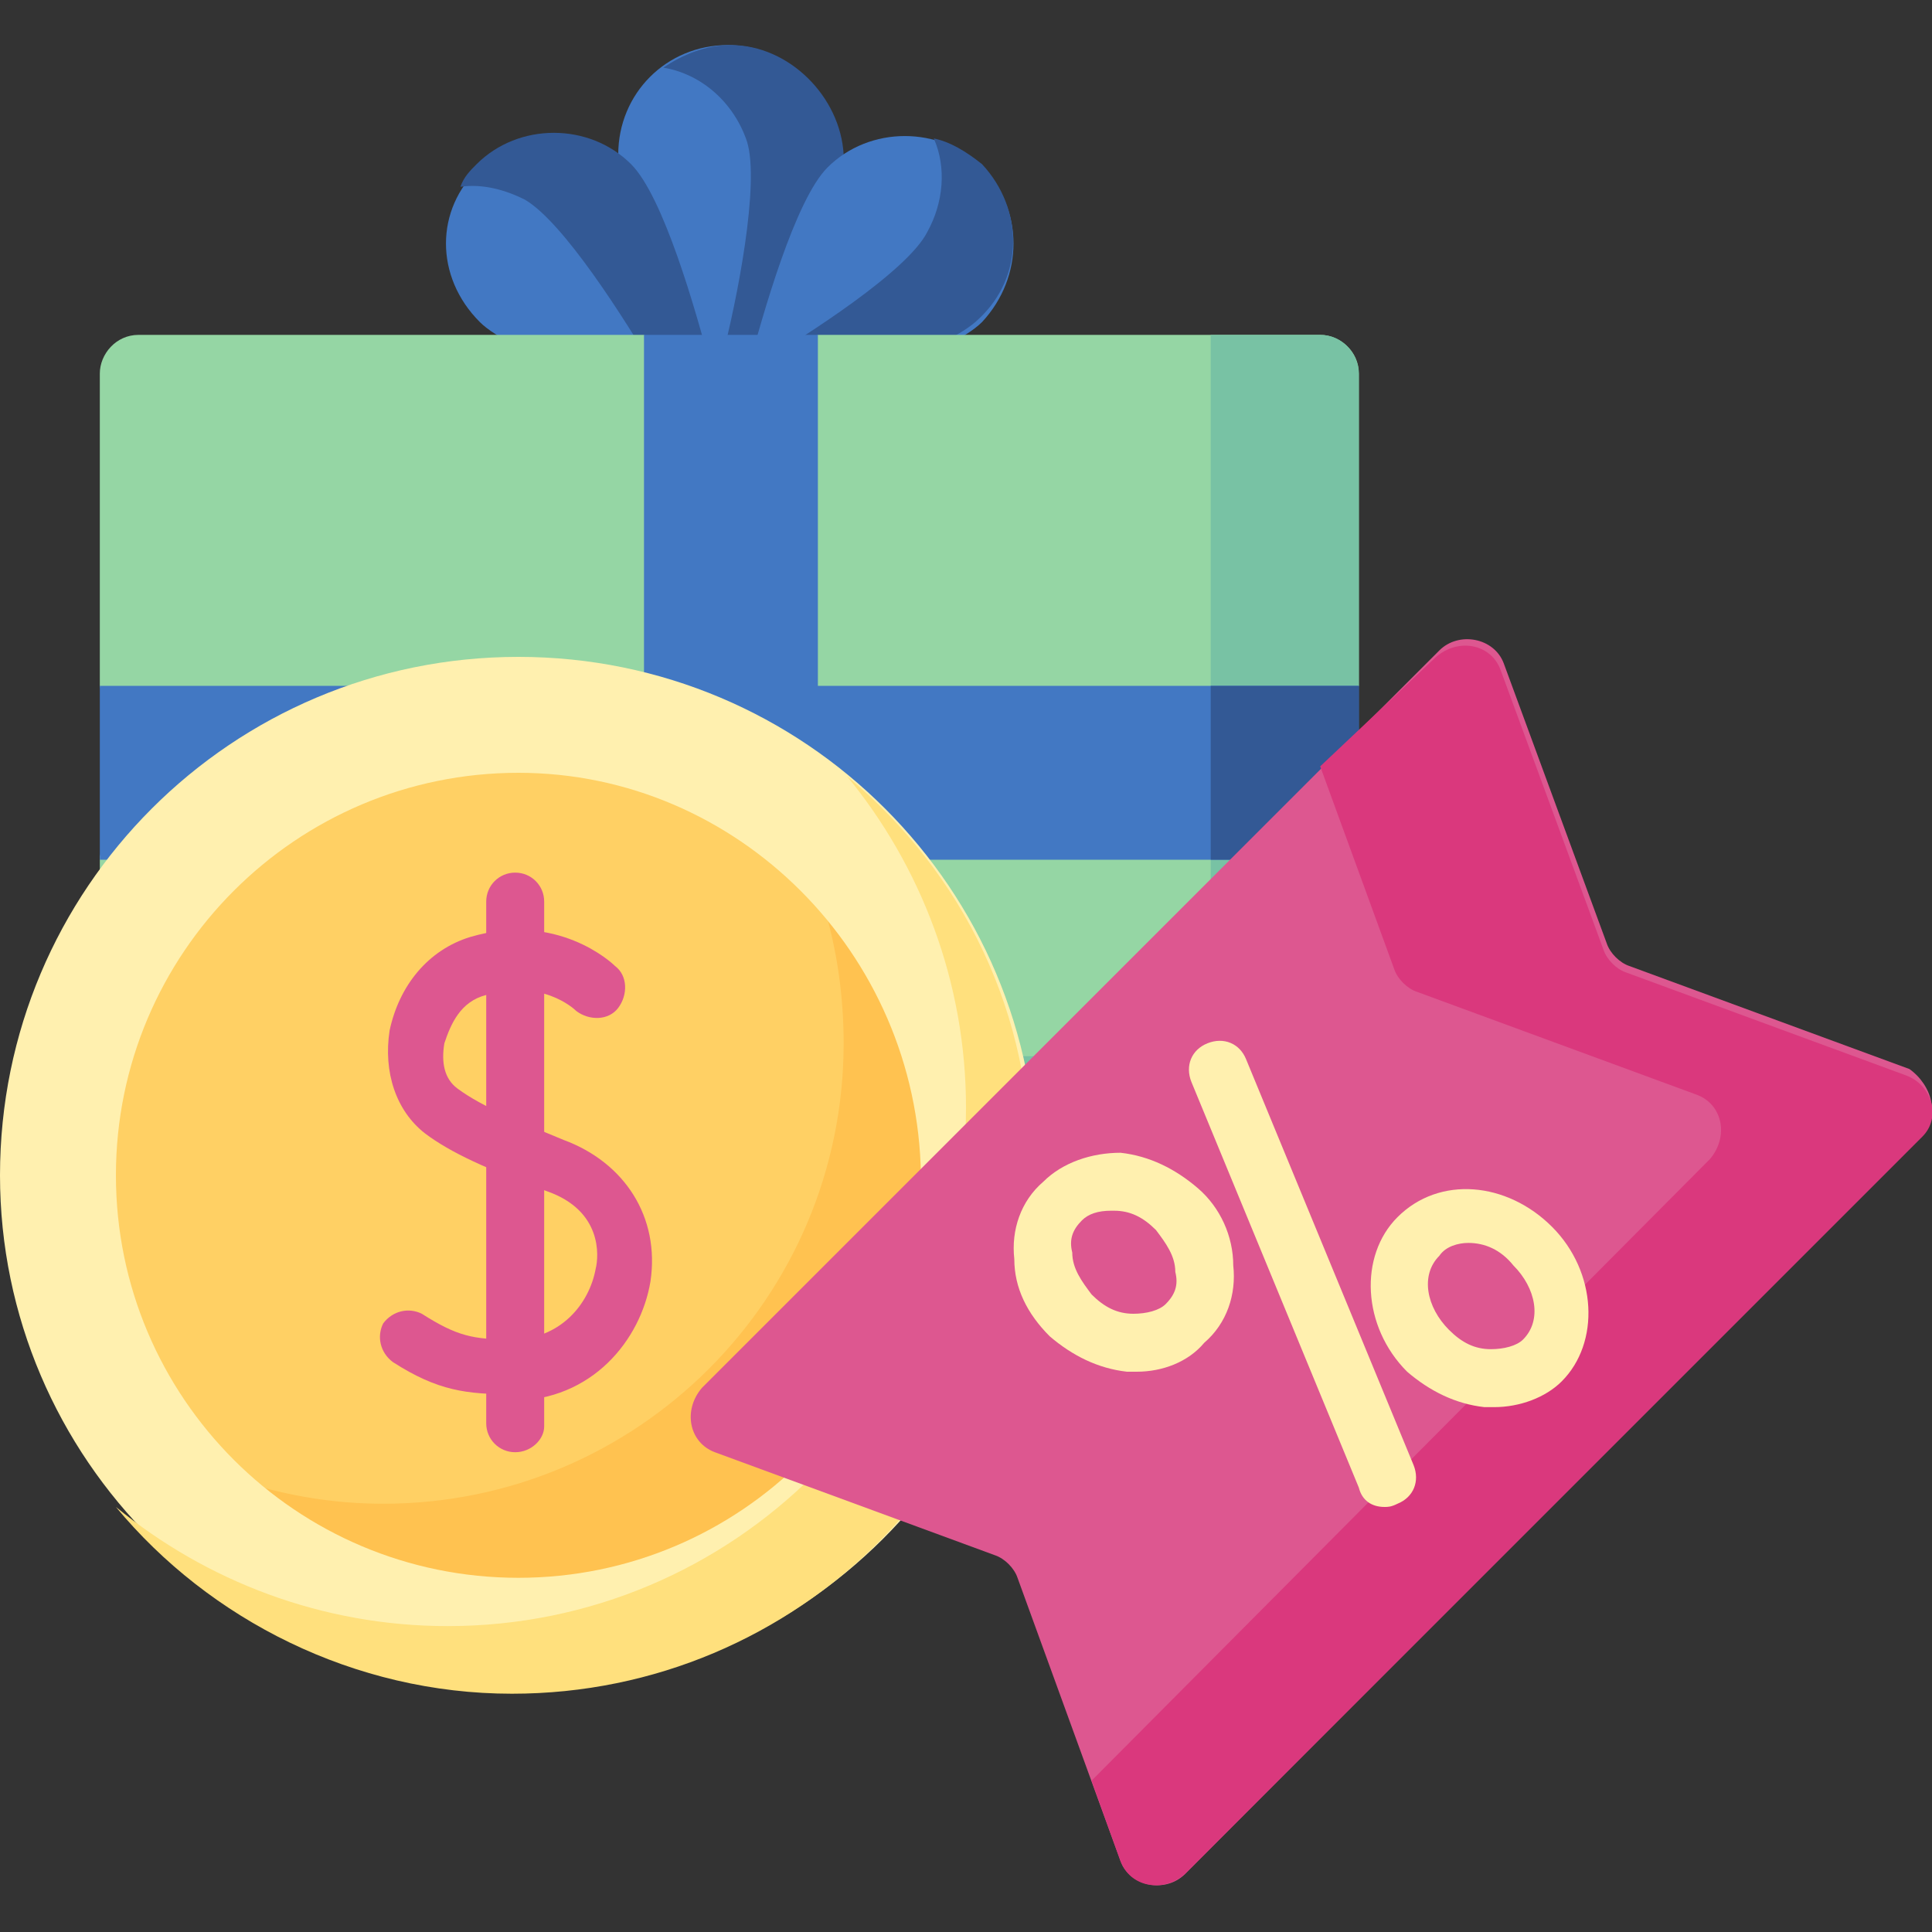
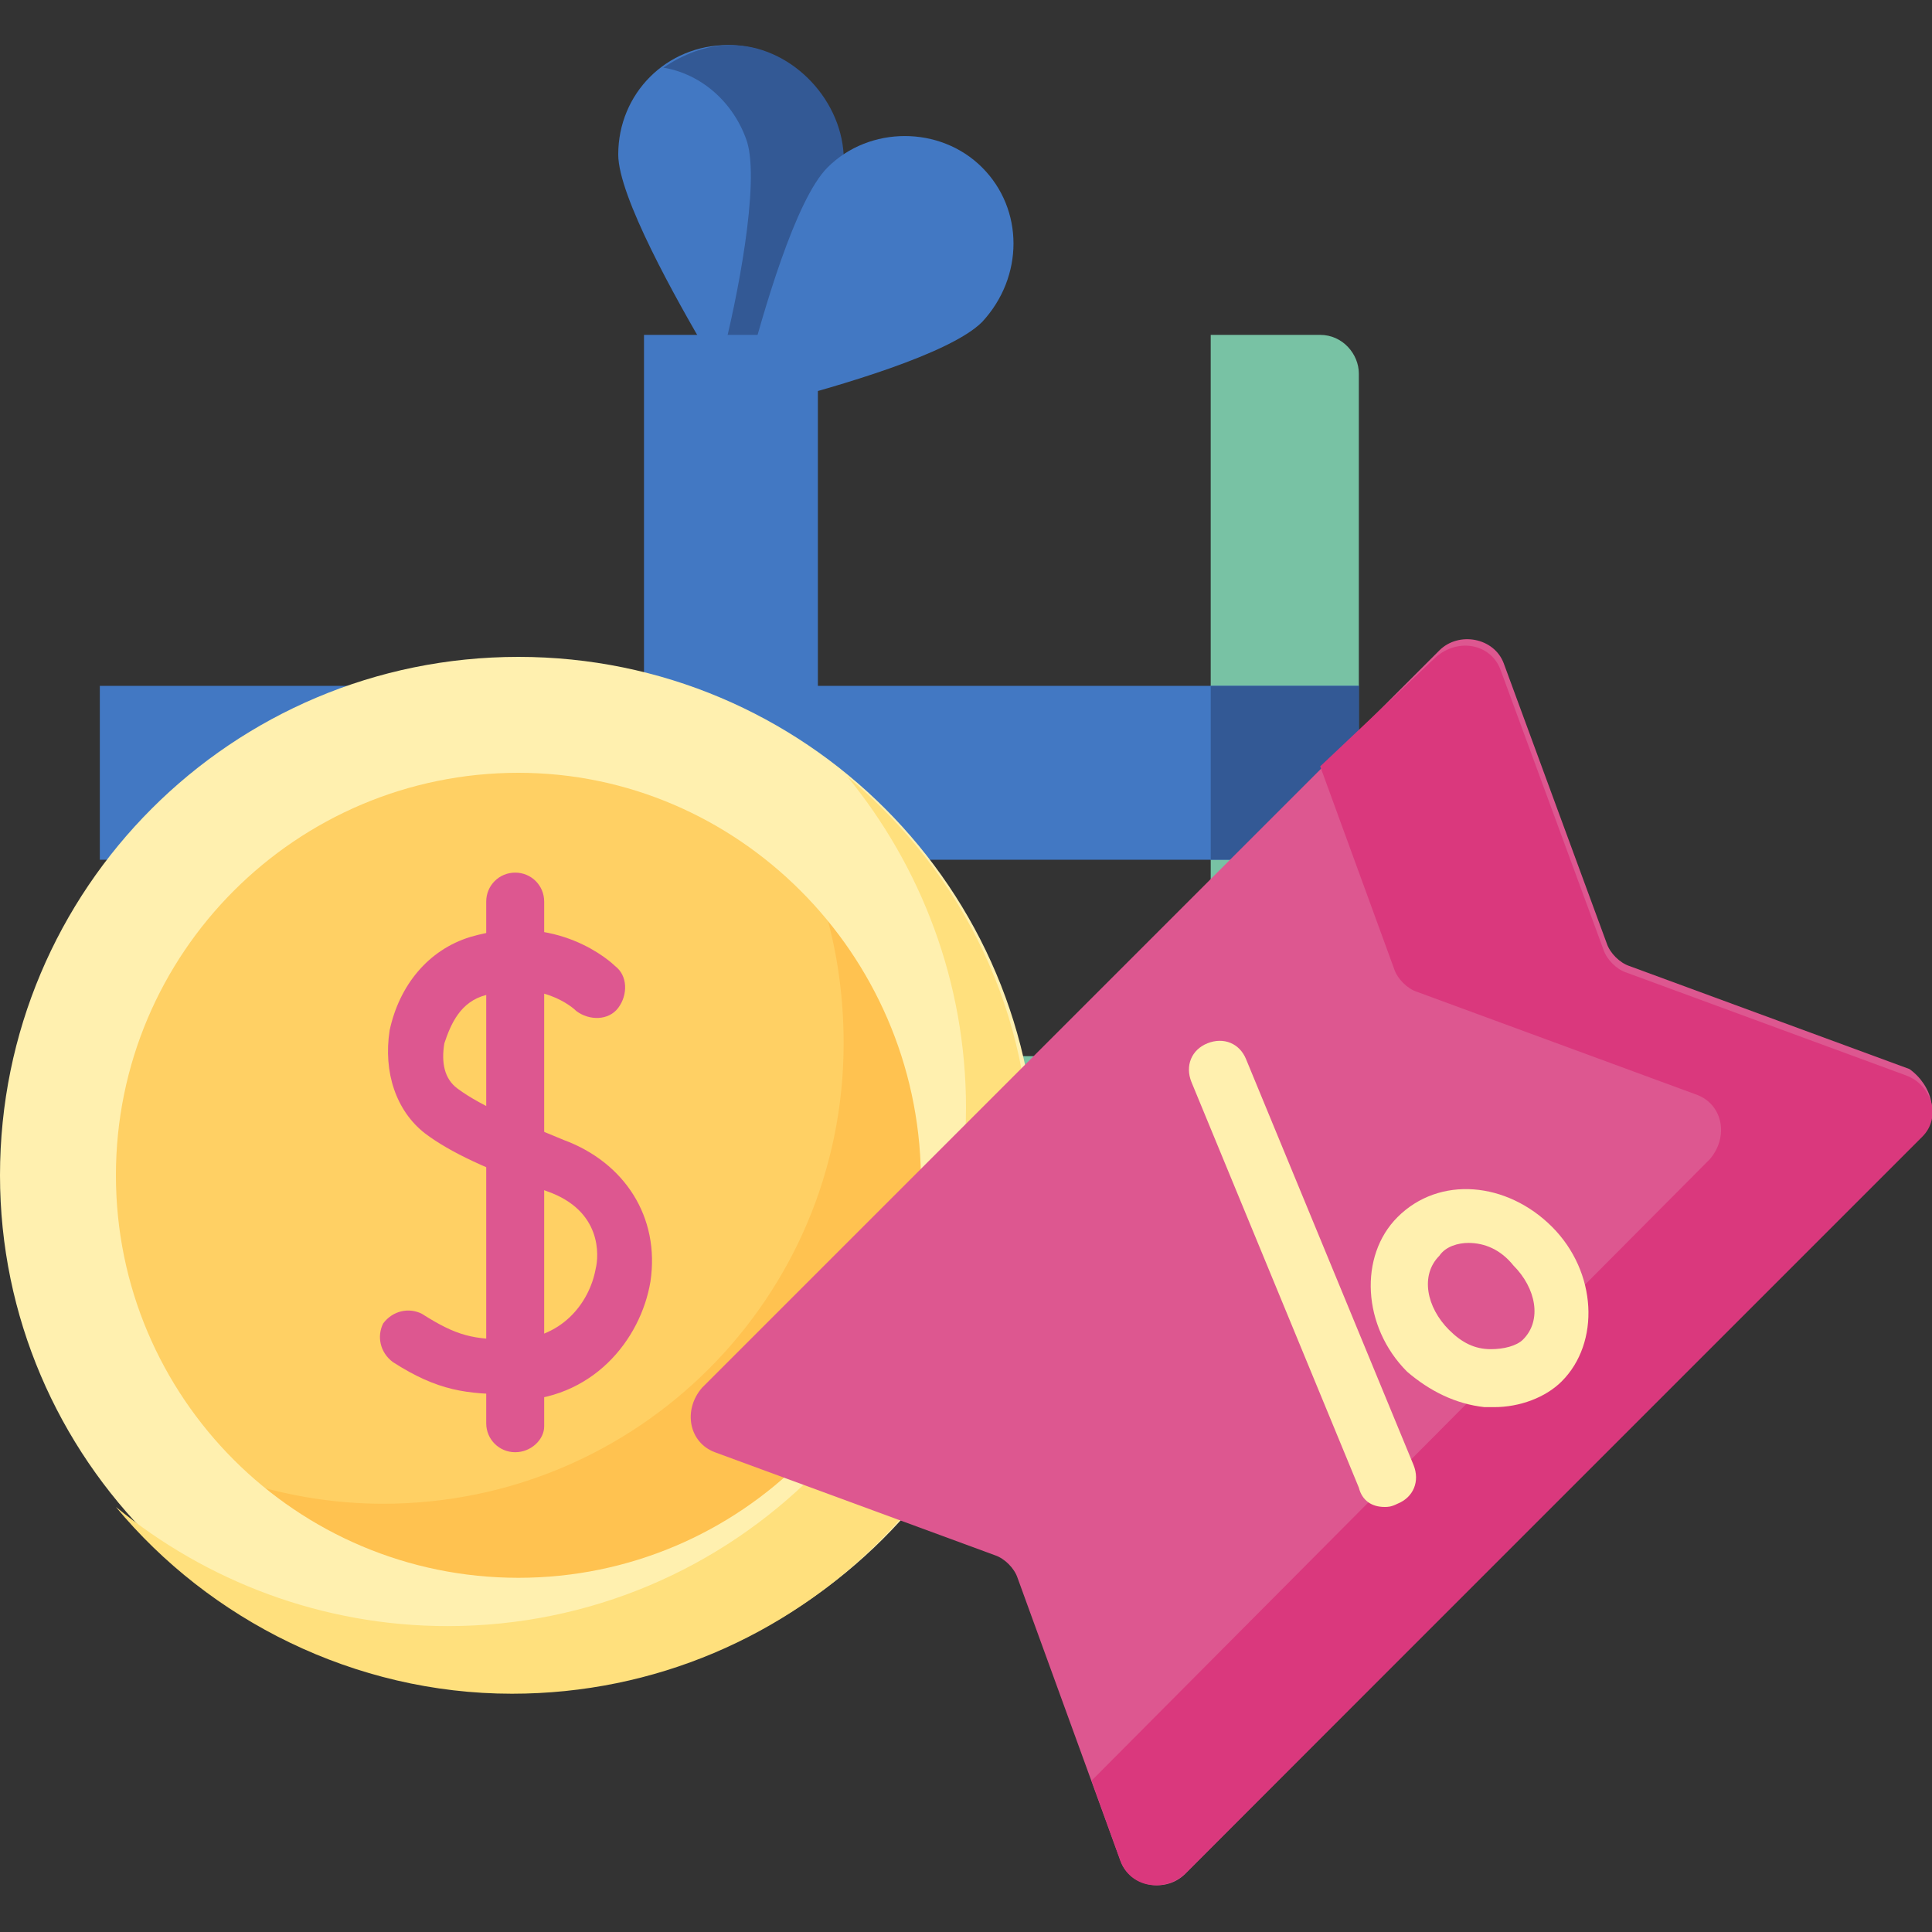
<svg xmlns="http://www.w3.org/2000/svg" xmlns:xlink="http://www.w3.org/1999/xlink" version="1.1" id="Layer_1" x="0px" y="0px" viewBox="0 0 60 60" style="enable-background:new 0 0 60 60;" xml:space="preserve">
  <rect x="0" y="0" width="60" height="60" fill="#333333" stroke="none" />
  <style type="text/css">
	.st0{clip-path:url(#SVGID_2_);}
	.st1{fill:#4278C3;}
	.st2{fill:#335995;}
	.st3{fill:#95D6A4;}
	.st4{fill:#78C2A4;}
	.st5{fill:#FFD064;}
	.st6{fill:#FFC250;}
	.st7{fill:#FFF0AF;}
	.st8{fill:#FFE07D;}
	.st9{fill:#DD5790;}
	.st10{fill:#DA387D;}
</style>
  <g>
    <defs>
      <rect id="SVGID_1_" width="60" height="60" />
    </defs>
    <clipPath id="SVGID_2_">
      <use xlink:href="#SVGID_1_" style="overflow:visible;" />
    </clipPath>
    <g class="st0">
      <path class="st1" d="M26.1,4.8c0,1.4-1.8,4.5-2.8,6.2c-0.3,0.5-1,0.5-1.3,0c-1-1.7-2.8-4.9-2.8-6.2c0-1.9,1.5-3.4,3.4-3.4    C24.5,1.4,26.1,3,26.1,4.8z" />
      <path class="st2" d="M22.7,1.4c-0.8,0-1.5,0.3-2.1,0.7c1.2,0.2,2.2,1.1,2.6,2.3c0.4,1.3-0.3,4.9-0.8,6.8c0,0,0,0.1,0,0.1    c0.3,0.2,0.8,0.1,1-0.3c1-1.7,2.8-4.9,2.8-6.2C26.1,3,24.5,1.4,22.7,1.4L22.7,1.4z" />
      <path class="st1" d="M30.5,10c-1,1-4.5,2-6.4,2.5c-0.6,0.1-1.1-0.4-0.9-0.9c0.5-1.9,1.5-5.4,2.5-6.4c1.3-1.3,3.5-1.3,4.8,0    C31.8,6.5,31.8,8.6,30.5,10z" />
-       <path class="st1" d="M14.9,10c1,1,4.5,2,6.4,2.5c0.6,0.1,1.1-0.4,0.9-0.9c-0.5-1.9-1.5-5.4-2.5-6.4c-1.3-1.3-3.5-1.3-4.8,0    C13.5,6.5,13.5,8.6,14.9,10L14.9,10z" />
-       <path class="st2" d="M30.5,5.1C30,4.7,29.5,4.4,29,4.3c0.4,0.9,0.3,2-0.2,2.9c-0.6,1.2-3.7,3.2-5.4,4.2c-0.1,0.1-0.2,0.1-0.3,0.1    c0,0,0,0,0,0c-0.1,0.6,0.4,1.1,0.9,0.9c1.9-0.5,5.4-1.5,6.4-2.5C31.8,8.6,31.8,6.5,30.5,5.1L30.5,5.1z" />
-       <path class="st2" d="M22.1,11.5c-0.5-1.9-1.5-5.4-2.5-6.4c-1.3-1.3-3.5-1.3-4.8,0c-0.2,0.2-0.4,0.4-0.5,0.7c0.7-0.1,1.4,0.1,2,0.4    c1.2,0.7,3.1,3.7,4.1,5.4c0.1,0.2,0.1,0.4,0.1,0.6c0.2,0.1,0.5,0.1,0.7,0.2C21.8,12.6,22.3,12.1,22.1,11.5L22.1,11.5z" />
-       <path class="st3" d="M41,37.4H4.3c-0.6,0-1.2-0.5-1.2-1.2v-9.6L3.8,24l-0.7-2.7v-9.7c0-0.6,0.5-1.2,1.2-1.2H20l2.7,1.8l2.7-1.8H41    c0.6,0,1.2,0.5,1.2,1.2v9.7l-0.7,1.4l0.7,1.3v12.3C42.2,36.9,41.7,37.4,41,37.4L41,37.4z" />
      <path class="st4" d="M41,10.4h-3.4v21.2c0,0.7-0.5,1.2-1.2,1.2H3.1v3.4c0,0.6,0.5,1.2,1.2,1.2H41c0.6,0,1.2-0.5,1.2-1.2V24    l-0.7-1.3l0.7-1.4v-9.7C42.2,11,41.7,10.4,41,10.4z" />
      <path class="st1" d="M42.2,21.3v5.4H3.1v-5.4H42.2z" />
      <path class="st1" d="M25.4,37.4H20v-27h5.4V37.4z" />
      <path class="st5" d="M16.1,50.7c7.9,0,14.3-6.4,14.3-14.3c0-7.9-6.4-14.3-14.3-14.3c-7.9,0-14.3,6.4-14.3,14.3    C1.8,44.4,8.2,50.7,16.1,50.7z" />
      <path class="st6" d="M23.9,24.6c1.5,2.2,2.3,4.9,2.3,7.8c0,7.9-6.4,14.3-14.3,14.3c-2.9,0-5.6-0.9-7.8-2.3    c2.6,3.9,6.9,6.4,11.9,6.4c7.9,0,14.3-6.4,14.3-14.3C30.3,31.5,27.8,27.1,23.9,24.6L23.9,24.6z" />
      <path class="st7" d="M16.1,52.5C7.2,52.5,0,45.3,0,36.5c0-8.9,7.2-16.1,16.1-16.1c8.9,0,16.1,7.2,16.1,16.1    C32.1,45.3,24.9,52.5,16.1,52.5z M16.1,24C9.2,24,3.6,29.6,3.6,36.5C3.6,43.4,9.2,49,16.1,49c6.9,0,12.5-5.6,12.5-12.5    C28.5,29.6,22.9,24,16.1,24z" />
      <path class="st8" d="M26.3,24.1c2.3,2.8,3.7,6.4,3.7,10.3c0,8.9-7.2,16.1-16.1,16.1c-3.9,0-7.5-1.4-10.3-3.7    c2.9,3.5,7.4,5.8,12.3,5.8c8.9,0,16.1-7.2,16.1-16.1C32.1,31.5,29.9,27.1,26.3,24.1L26.3,24.1z" />
      <path class="st9" d="M15.9,43.3c-1.4,0-2.3-0.1-3.7-1c-0.4-0.3-0.5-0.8-0.3-1.2c0.3-0.4,0.8-0.5,1.2-0.3c1.1,0.7,1.6,0.8,2.8,0.8    c1.5,0,2.4-1.1,2.6-2.2c0.1-0.4,0.2-1.8-1.5-2.4c-1.9-0.7-3-1.2-3.8-1.8c-0.9-0.7-1.3-1.9-1.1-3.2c0.3-1.4,1.2-2.5,2.5-2.9    c2.7-0.8,4.4,0.8,4.5,0.9c0.4,0.3,0.4,0.9,0.1,1.3c-0.3,0.4-0.9,0.4-1.3,0.1c-0.1-0.1-1.1-1-2.8-0.5c-0.8,0.2-1.1,0.9-1.3,1.5    c-0.1,0.6,0,1.1,0.4,1.4c0.8,0.6,2.1,1.1,3.3,1.6c1.9,0.7,3,2.4,2.7,4.4c-0.3,1.8-1.8,3.7-4.3,3.7C16,43.3,15.9,43.3,15.9,43.3    L15.9,43.3z" />
      <path class="st9" d="M16,45.1c-0.5,0-0.9-0.4-0.9-0.9V28c0-0.5,0.4-0.9,0.9-0.9c0.5,0,0.9,0.4,0.9,0.9v16.3    C16.9,44.7,16.5,45.1,16,45.1z" />
      <path class="st2" d="M37.6,21.3h4.6v5.4h-4.6V21.3z" />
      <path class="st9" d="M59.6,35.3L36.8,58.2c-0.6,0.6-1.7,0.4-2-0.4L31.6,49c-0.1-0.3-0.4-0.6-0.7-0.7l-8.7-3.2    c-0.8-0.3-1-1.3-0.4-2l22.9-22.9c0.6-0.6,1.7-0.4,2,0.4l3.2,8.7c0.1,0.3,0.4,0.6,0.7,0.7l8.7,3.2C60,33.7,60.3,34.7,59.6,35.3    L59.6,35.3z" />
      <path class="st10" d="M59.2,33.4l-8.7-3.2c-0.3-0.1-0.6-0.4-0.7-0.7l-3.2-8.7c-0.3-0.8-1.3-1-2-0.4L41,23.8l2.3,6.3    c0.1,0.3,0.4,0.6,0.7,0.7l8.7,3.2c0.8,0.3,1,1.3,0.4,2L33.9,55.3l0.9,2.5c0.3,0.8,1.3,1,2,0.4l22.9-22.9    C60.3,34.7,60,33.7,59.2,33.4L59.2,33.4z" />
      <path class="st7" d="M43,46.8c-0.4,0-0.7-0.2-0.8-0.6L37,33.6c-0.2-0.5,0-1,0.5-1.2c0.5-0.2,1,0,1.2,0.5l5.2,12.6    c0.2,0.5,0,1-0.5,1.2C43.2,46.8,43.1,46.8,43,46.8L43,46.8z" />
-       <path class="st7" d="M35.3,42.6c-0.1,0-0.2,0-0.3,0c-0.9-0.1-1.7-0.5-2.4-1.1c-0.7-0.7-1.1-1.5-1.1-2.4c-0.1-0.9,0.2-1.8,0.9-2.4    c0.6-0.6,1.5-0.9,2.4-0.9c0.9,0.1,1.7,0.5,2.4,1.1s1.1,1.5,1.1,2.4c0.1,0.9-0.2,1.8-0.9,2.4C36.9,42.3,36.1,42.6,35.3,42.6z     M34.5,37.6c-0.4,0-0.7,0.1-0.9,0.3c-0.3,0.3-0.4,0.6-0.3,1c0,0.5,0.3,0.9,0.6,1.3c0.4,0.4,0.8,0.6,1.3,0.6c0.4,0,0.8-0.1,1-0.3    c0.3-0.3,0.4-0.6,0.3-1c0-0.5-0.3-0.9-0.6-1.3c0,0,0,0,0,0c-0.4-0.4-0.8-0.6-1.3-0.6C34.6,37.6,34.6,37.6,34.5,37.6L34.5,37.6z" />
      <path class="st7" d="M46.4,43.7c-0.1,0-0.2,0-0.3,0c-0.9-0.1-1.7-0.5-2.4-1.1c-1.4-1.4-1.5-3.6-0.3-4.8c1.3-1.3,3.4-1.1,4.8,0.3h0    c1.4,1.4,1.5,3.6,0.3,4.8C48,43.4,47.2,43.7,46.4,43.7L46.4,43.7z M45.6,38.6c-0.3,0-0.7,0.1-0.9,0.4c-0.6,0.6-0.4,1.6,0.3,2.3    c0.4,0.4,0.8,0.6,1.3,0.6c0.4,0,0.8-0.1,1-0.3c0.6-0.6,0.4-1.6-0.3-2.3C46.6,38.8,46.1,38.6,45.6,38.6L45.6,38.6z" />
    </g>
  </g>
</svg>